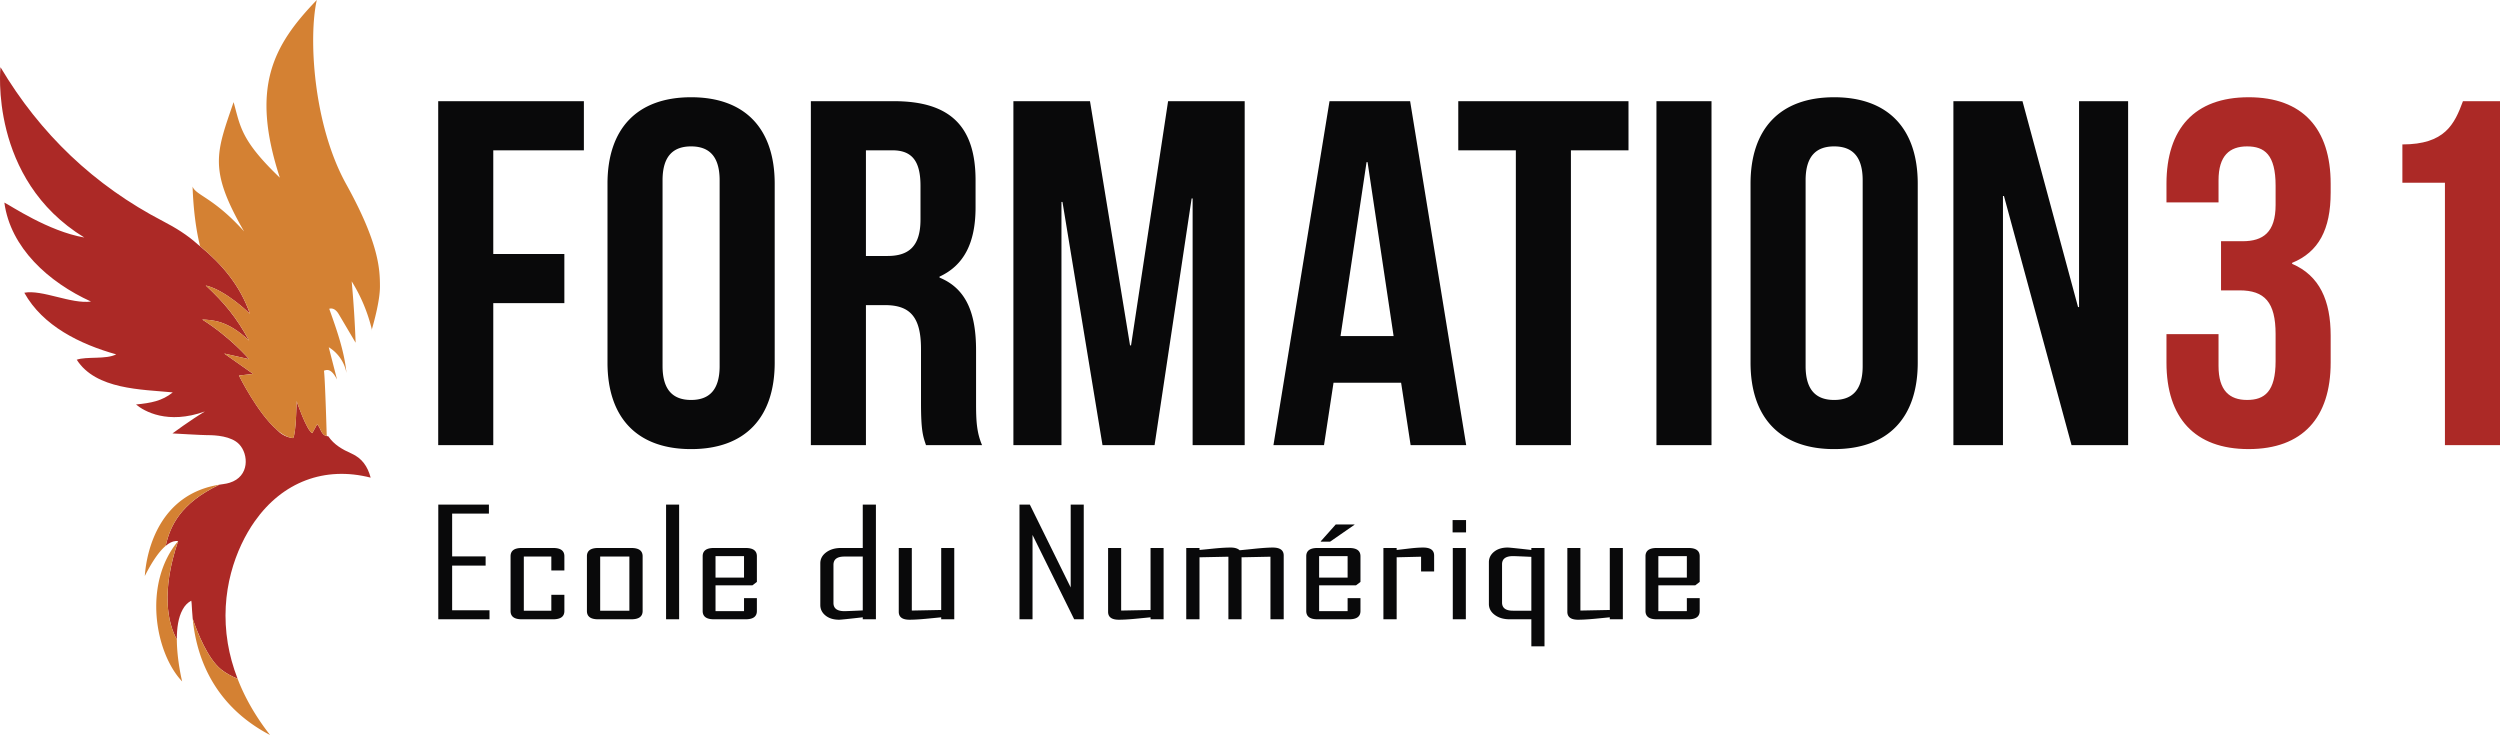
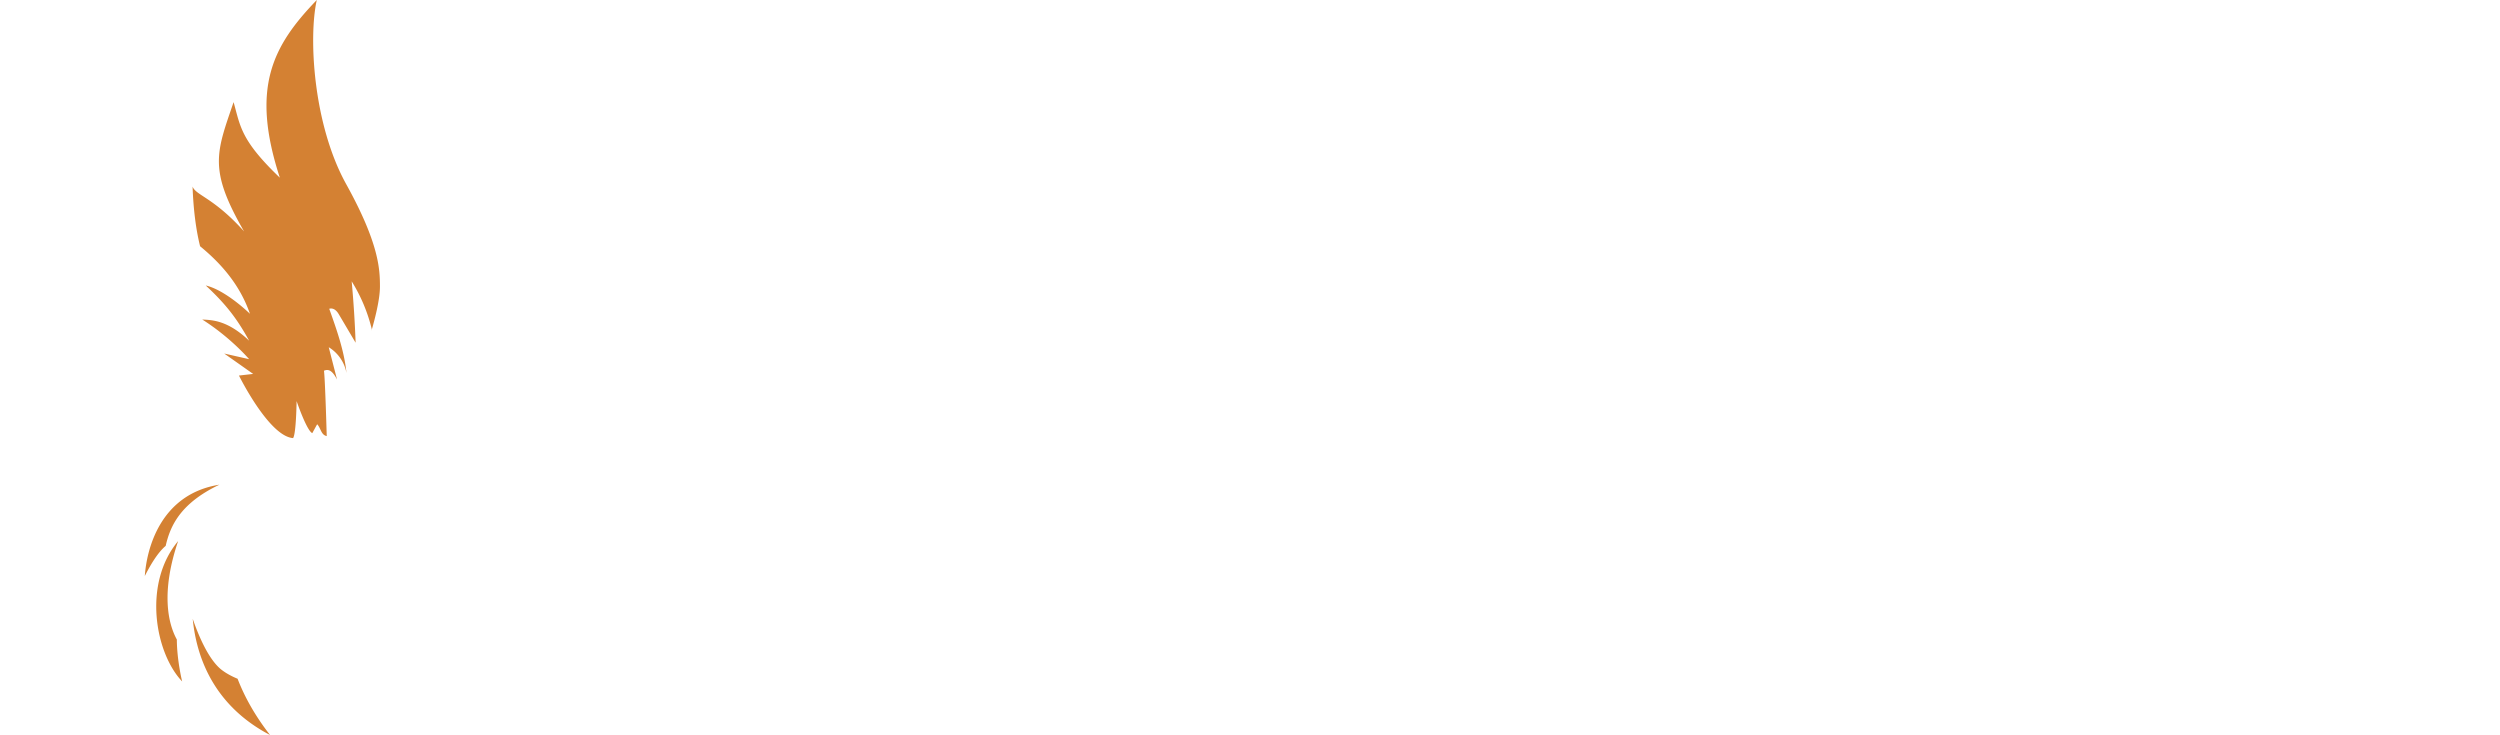
<svg xmlns="http://www.w3.org/2000/svg" viewBox="0 0 816.309 240">
-   <path d="M804.214 33.038c-2.779 7.541-5.885 14.121-19.78 14.121v12.516h13.895v85.68h17.98V33.038h-12.095zm-70-1.283c-17.656 0-26.809 10.268-26.809 28.24v6.096h17v-7.219c0-8.024 3.595-11.07 9.318-11.07 5.721 0 9.318 2.726 9.318 12.834v6.258c0 8.985-4.087 11.874-10.79 11.874h-7.03v16.046h6.05c8.173 0 11.77 3.85 11.77 14.28v8.824c0 9.95-3.597 12.677-9.318 12.677-5.723 0-9.317-3.05-9.317-11.07v-10.43h-17v9.304c0 17.97 9.152 28.24 26.807 28.24s26.808-10.27 26.808-28.24v-8.825c0-11.39-3.597-19.573-12.588-23.426v-.319c8.666-3.53 12.588-10.914 12.588-22.946v-2.889c0-17.97-9.153-28.24-26.808-28.24l.001.001zM114.77 148.088c-2.936-1.3-5.712-2.872-7.573-5.632-.193 0-.353-.032-.514-.064-1.91-.401-1.91-2.631-3.129-3.867-.53.963-1.01 1.861-1.588 2.904-1.83-.802-5.119-10.462-5.119-10.462s-.144 10.767-1.155 12.083c-.27-.02-.54-.062-.803-.128-1.861-.385-3.321-1.332-4.509-2.6-6.37-5.568-12.355-17.699-12.355-17.699l4.637-.53-9.45-6.658 8.135 1.845s-6.034-7.092-15.308-12.949c3.321.177 8.311.257 15.308 6.916-4.205-7.702-8.056-12.34-14.169-18.036 6.434 1.525 13.976 8.793 14.441 9.259-3.193-9.195-9.05-16.126-16.286-22.064-.273-.224-.546-.433-.819-.657-3.37-3.05-7.22-5.408-11.232-7.494C30.754 60.558 13.12 43.725.154 21.935c0 0-3.883 36.537 27.374 55.615-11.73-2.021-24.23-10.526-26.107-11.408 1.99 14.778 14.458 26.026 28.29 32.316-6.387.899-15.998-3.98-21.775-2.872 6.017 10.847 18.18 16.8 30.006 20.122-3.321 1.733-9.66.61-12.885 1.749 6.242 9.788 21.261 9.691 31.354 10.67-3.514 2.84-7.172 3.466-12.002 3.948 2.663 2.23 10.333 6.643 22.496 2.278-4.862 2.92-10.59 7.173-10.59 7.173s9.932.577 11.36.561c2.68-.016 7.879.29 10.43 2.985 3.081 3.225 3.466 10.542-3.145 12.564-.61.192-1.3.337-2.038.433-.433.048-.85.112-1.267.193h-.016c-12.789 6.097-16.062 13.494-17.539 19.977 1.06-.899 2.167-1.492 3.274-1.573.273-.032.53-.016.786.016-5.632 16.624-3.337 26.813-.417 32.14-.016-3.61.45-7.204 1.893-9.771v-.016c.674-1.252 1.605-2.247 2.808-2.889.129.305.16 1.46.273 3.242.048.77.112 1.668.209 2.663 1.62 4.718 4.91 12.965 9.226 16.496 1.54 1.235 3.434 2.262 5.424 3.08-1.525-3.947-2.568-7.814-3.193-11.553-2.776-16.736 2.631-31.097 8.793-39.842 9.082-12.885 22.85-18.1 37.852-14.265-.995-3.69-2.824-6.338-6.258-7.879z" fill="#ac2926" />
  <path d="M58.16 176.682c-11.585 13.848-7.558 36.473 1.316 45.828 0 0-1.701-6.852-1.733-13.687-2.92-5.328-5.215-15.517.417-32.14v-.001zm-10.88 11.41c1.557-3.082 4.045-7.526 6.82-9.853 1.477-6.483 4.75-13.88 17.539-19.977-19.32 3.08-23.748 21.004-24.358 29.83h-.001zm24.872 30.455c-4.316-3.53-7.606-11.778-9.226-16.496.914 9.29 4.781 27.246 25.256 37.949-4.862-6.226-8.296-12.388-10.606-18.373-1.99-.818-3.883-1.845-5.424-3.08zm49.15-110.702l.144-.112c-.017-.048-.017-.097-.033-.145l-.112.257h.001zm-11.747-6.547c.578.466.963 1.108 1.332 1.75 1.75 2.952 3.482 5.904 5.231 8.857a363.073 363.073 0 0 0-1.284-20.042 53.092 53.092 0 0 1 6.58 15.71c.818-2.809 2.647-9.58 2.647-13.96 0-5.649-.257-14.057-11.024-33.489C102.271 40.693 100.698 12.211 103.442 0 89 14.97 81.78 28.626 91.375 58.022c-12.74-12.21-12.869-16.672-15.099-24.678-5.648 16.543-8.28 21.934 3.418 42.217-9.98-11.104-15.773-11.762-16.816-14.65.272 7.67 1.139 14.232 2.455 19.495 7.236 5.938 13.093 12.87 16.286 22.064-.465-.466-8.007-7.734-14.441-9.259 6.113 5.696 9.964 10.334 14.169 18.036-6.997-6.66-11.987-6.74-15.308-6.916 9.274 5.857 15.308 12.95 15.308 12.95l-8.136-1.846 9.451 6.659-4.637.53s5.985 12.13 12.355 17.698c1.509 1.316 3.033 2.263 4.51 2.6.272.064.529.112.802.128 1.01-1.316 1.155-12.083 1.155-12.083s3.29 9.66 5.119 10.462c.577-1.043 1.059-1.941 1.588-2.904 1.22 1.236 1.22 3.466 3.13 3.867 0 0-.514-18.437-.9-21.341 1.236-.53 2.568-.433 4.269 2.888-.899-3.514-1.813-7.028-2.712-10.558 3.017 1.813 5.183 4.974 5.793 8.44-.722-7.22-3.194-14.152-5.632-20.988.69-.257 1.492-.016 2.053.465z" fill="#d48133" />
-   <path d="M318.708 114.387c0-11.712-2.942-20.056-11.93-23.745v-.322c8.008-3.69 11.766-11.07 11.766-22.623v-8.825c0-17.329-8.01-25.834-26.644-25.834h-27.133v112.317h17.98V99.628h6.21c8.174 0 11.77 3.85 11.77 14.28h.001v17.648c0 9.147.654 10.91 1.634 13.8h18.309c-1.798-4.173-1.963-8.184-1.963-13.639v-17.33zm-18.145-42.68c0 8.986-4.086 11.875-10.787 11.875h-7.03V49.084h8.664c6.375 0 9.153 3.53 9.153 11.552v11.071zm88.532-6.899h.325v80.547h17V33.038h-25.01l-12.098 79.748h-.325l-13.079-79.748h-25.01v112.317h15.693V65.93h.329l13.075 79.425h17l12.1-80.547zM225.658 31.754c-17.652 0-27.298 10.27-27.298 28.24V118.4c0 17.97 9.646 28.24 27.298 28.24 17.655 0 27.3-10.27 27.3-28.24V59.994c0-17.97-9.645-28.24-27.3-28.24zm9.32 87.77c0 8.021-3.597 11.071-9.32 11.071-5.72 0-9.318-3.05-9.318-11.07V58.871c0-8.024 3.597-11.07 9.318-11.07 5.723 0 9.32 3.046 9.32 11.07v60.652zm363.912-87.77v.001c-17.655 0-27.298 10.268-27.298 28.24V118.4c0 17.97 9.643 28.24 27.298 28.24 17.655 0 27.298-10.27 27.298-28.24V59.994c0-17.97-9.643-28.24-27.298-28.24zm9.318 87.77c0 8.021-3.597 11.071-9.318 11.071-5.72 0-9.317-3.05-9.317-11.07V58.871c0-8.024 3.596-11.07 9.317-11.07 5.72 0 9.318 3.046 9.318 11.07v60.652zm-67.34 25.831h17.98V33.038h-17.98v112.317zm-64.707-96.272l.001.001h18.799v96.271h17.98v-96.27h18.8V33.037h-55.58v16.046zm-333.076 96.272h17.98V98.986h23.211V82.94h-23.211V49.084h29.586V33.038h-47.566v112.317zM434.12 33.038l-18.31 112.317h16.511l3.104-20.376h22.07l3.104 20.376h18.145L460.438 33.038H434.12zm3.593 76.698l8.502-56.802h.326l8.502 56.802h-17.33zm241.149-76.698v67.232h-.329l-18.145-67.232h-22.557v112.317h16.183v-81.35h.328l22.067 81.35h18.47V33.038h-16.017zM206.156 178.931h-10.868c-2.43 0-3.644.901-3.644 2.704v17.872c0 1.803 1.214 2.704 3.644 2.704h10.868c2.451 0 3.677-.901 3.677-2.704v-17.872c0-1.803-1.226-2.704-3.677-2.704zm-.651 20.48h-9.534v-17.68h9.534v17.68zm76.206-20.48h-7.126c-1.932 0-3.536.474-4.816 1.423s-1.92 2.142-1.92 3.578v13.613c0 1.372.564 2.517 1.692 3.434s2.613 1.375 4.458 1.375c.498 0 3.07-.263 7.712-.79v.647h4.295v-37.444h-4.295v14.164zm0 20.384c-3.428.16-5.424.24-5.987.24-2.387 0-3.58-.893-3.58-2.68v-12.441c0-1.802 1.193-2.704 3.58-2.704h5.987v17.585zm-134.076-14.642h10.933v-2.99h-10.933V167.71h12.008v-2.943h-16.53v37.444h16.724v-2.943h-12.202v-14.595zm33.003-5.742h-10.283c-2.43 0-3.644.901-3.644 2.704v17.872c0 1.803 1.215 2.704 3.644 2.704h10.283c2.428 0 3.644-.901 3.644-2.704v-5.287h-4.262v5.191h-8.982v-17.68h8.982v4.545h4.262v-4.641c0-1.803-1.216-2.704-3.644-2.704zm36.85 23.28h4.262v-37.444h-4.263v37.444zm26.006-23.28h-10.412c-2.43 0-3.644.901-3.644 2.704v17.872c0 1.803 1.214 2.704 3.644 2.704h10.412c2.43 0 3.645-.901 3.645-2.704v-4.211h-4.198v4.259h-9.306v-8.422h12.04l1.464-1.124v-8.374c0-1.803-1.215-2.704-3.645-2.704zm-.553 9.666h-9.306v-7.01h9.306v7.01zm197.64-9.666h-10.413c-2.43 0-3.645.901-3.645 2.704v17.872c0 1.803 1.215 2.704 3.645 2.704h10.412c2.43 0 3.645-.901 3.645-2.704v-4.211h-4.198v4.259h-9.306v-8.422h12.04l1.464-1.124v-8.374c0-1.803-1.215-2.704-3.645-2.704zm-.554 9.666h-9.306v-7.01h9.306v7.01zm59.994-9.02c-4.643-.526-7.214-.79-7.712-.79-1.845 0-3.33.46-4.458 1.376s-1.693 2.062-1.693 3.434v13.613c0 1.436.64 2.628 1.92 3.577s2.885 1.424 4.817 1.424h7.126v8.828h4.294v-32.108h-4.294v.646zm0 19.834h-5.988c-2.387 0-3.579-.892-3.579-2.68v-12.464c0-1.787 1.192-2.68 3.58-2.68.563 0 2.559.08 5.987.24v17.584zm-192.695-.24l-9.598.192v-20.432h-4.263v20.84c0 1.722 1.17 2.583 3.514 2.583 1.367 0 3.091-.095 5.173-.287a623.54 623.54 0 0 0 5.174-.503v.647h4.263v-23.28h-4.263v20.24zm166.98-25.336h4.393v-4.02h-4.392v4.02zm51.33 25.337l-9.599.191v-20.432h-4.263v20.84c0 1.722 1.171 2.583 3.514 2.583 1.367 0 3.092-.095 5.174-.287a623.54 623.54 0 0 0 5.174-.503v.647h4.262v-23.28h-4.262v20.24zm25.714-20.241h-10.413c-2.43 0-3.644.901-3.644 2.704v17.872c0 1.803 1.215 2.704 3.645 2.704h10.412c2.43 0 3.644-.901 3.644-2.704v-4.211h-4.197v4.259h-9.307v-8.422h12.04l1.464-1.124v-8.374c0-1.803-1.215-2.704-3.644-2.704zm-.553 9.666h-9.307v-7.01h9.307v7.01zM474.37 202.21h4.263v-23.28h-4.263v23.28zm-124.76-10.384l-13.341-27.06h-3.384v37.444h4.262v-27.54l13.602 27.54h3.123v-37.444h-4.263v27.06zm26.07 7.345l-9.598.191v-20.432h-4.263v20.84c0 1.722 1.171 2.583 3.514 2.583 1.367 0 3.092-.095 5.174-.287a623.54 623.54 0 0 0 5.174-.503v.647h4.262v-23.28h-4.262v20.24zm39.902-20.385c-1.216 0-3.005.112-5.37.335-1.8.191-3.611.375-5.434.55-.629-.589-1.605-.885-2.927-.885-1.346 0-3.05.096-5.11.287a521.97 521.97 0 0 1-5.076.503v-.646h-4.327v23.28h4.327V181.97l9.437-.192v20.433h4.294V181.97l9.437-.192v20.433h4.328v-20.815c0-1.739-1.193-2.609-3.579-2.609zm26.69-7.536h-6.118l-4.88 5.478v.144h3.025l7.972-5.526v-.096zm22.427 7.536c-1.15 0-2.593.096-4.328.287-1.453.176-2.895.344-4.328.503v-.646h-4.327v23.28h4.327V181.97l7.973-.192v4.809h4.262v-5.191c0-1.739-1.193-2.609-3.579-2.609z" fill-rule="evenodd" clip-rule="evenodd" fill="#09090a" />
</svg>